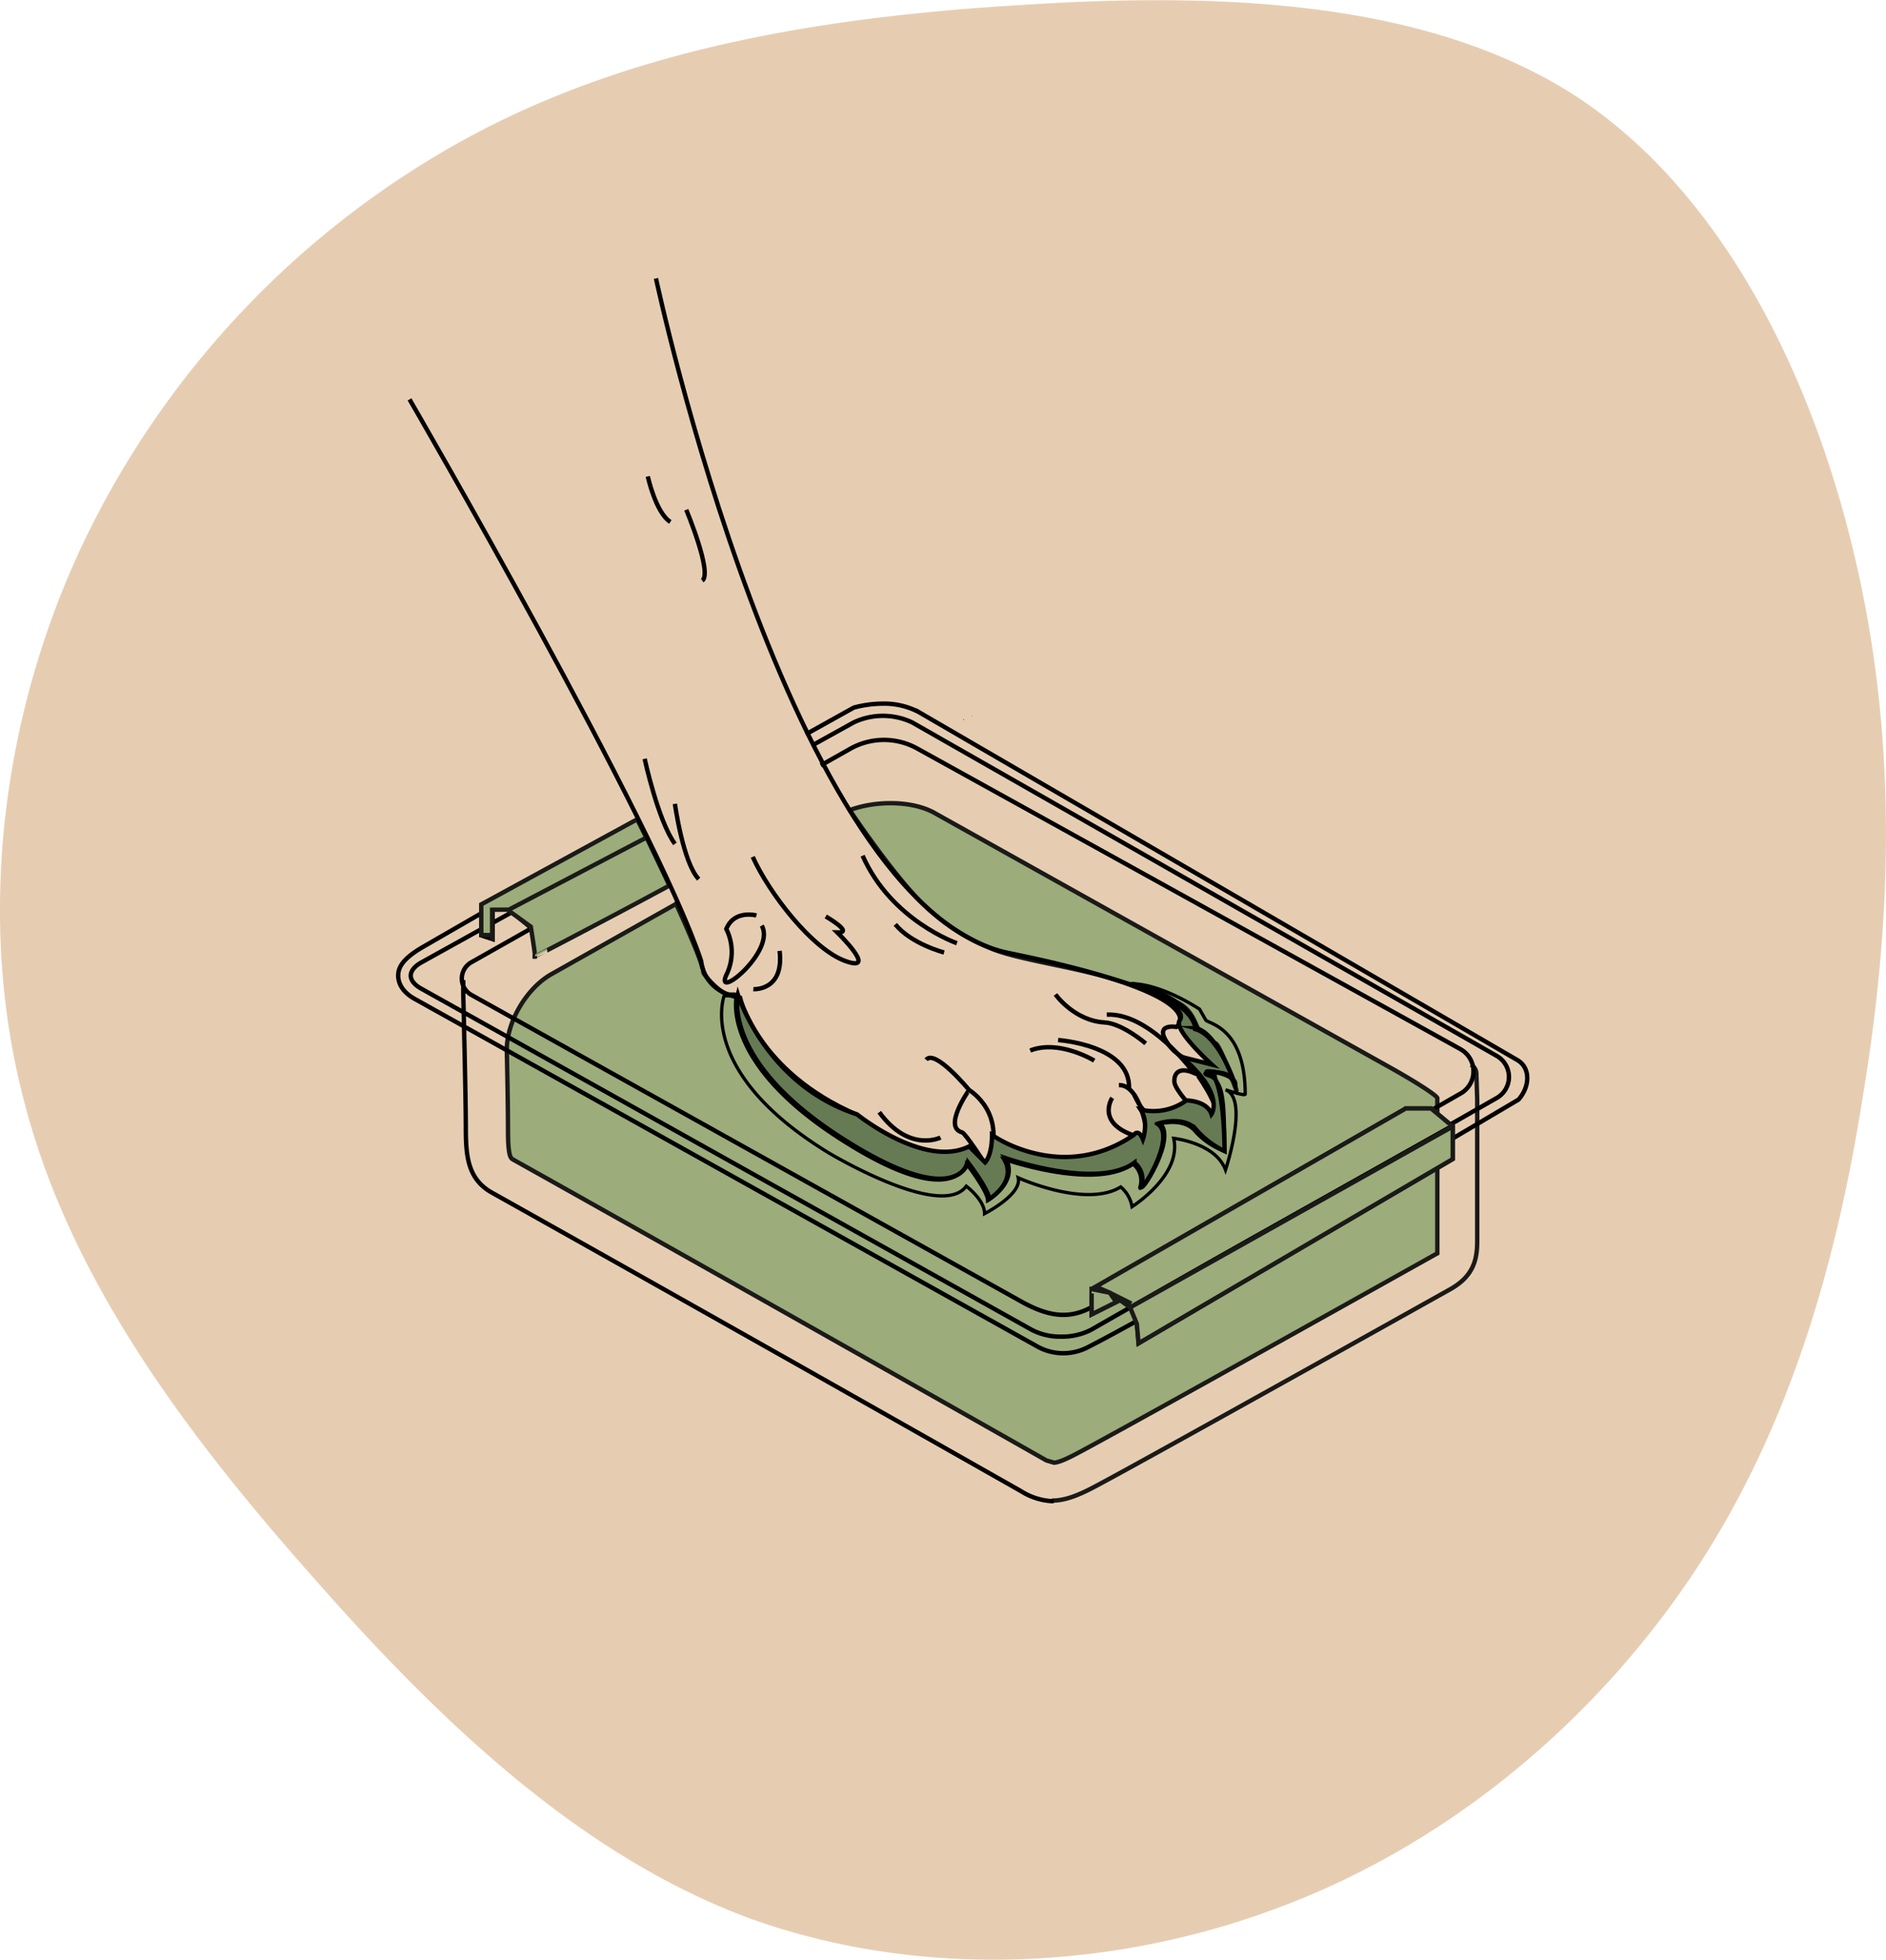
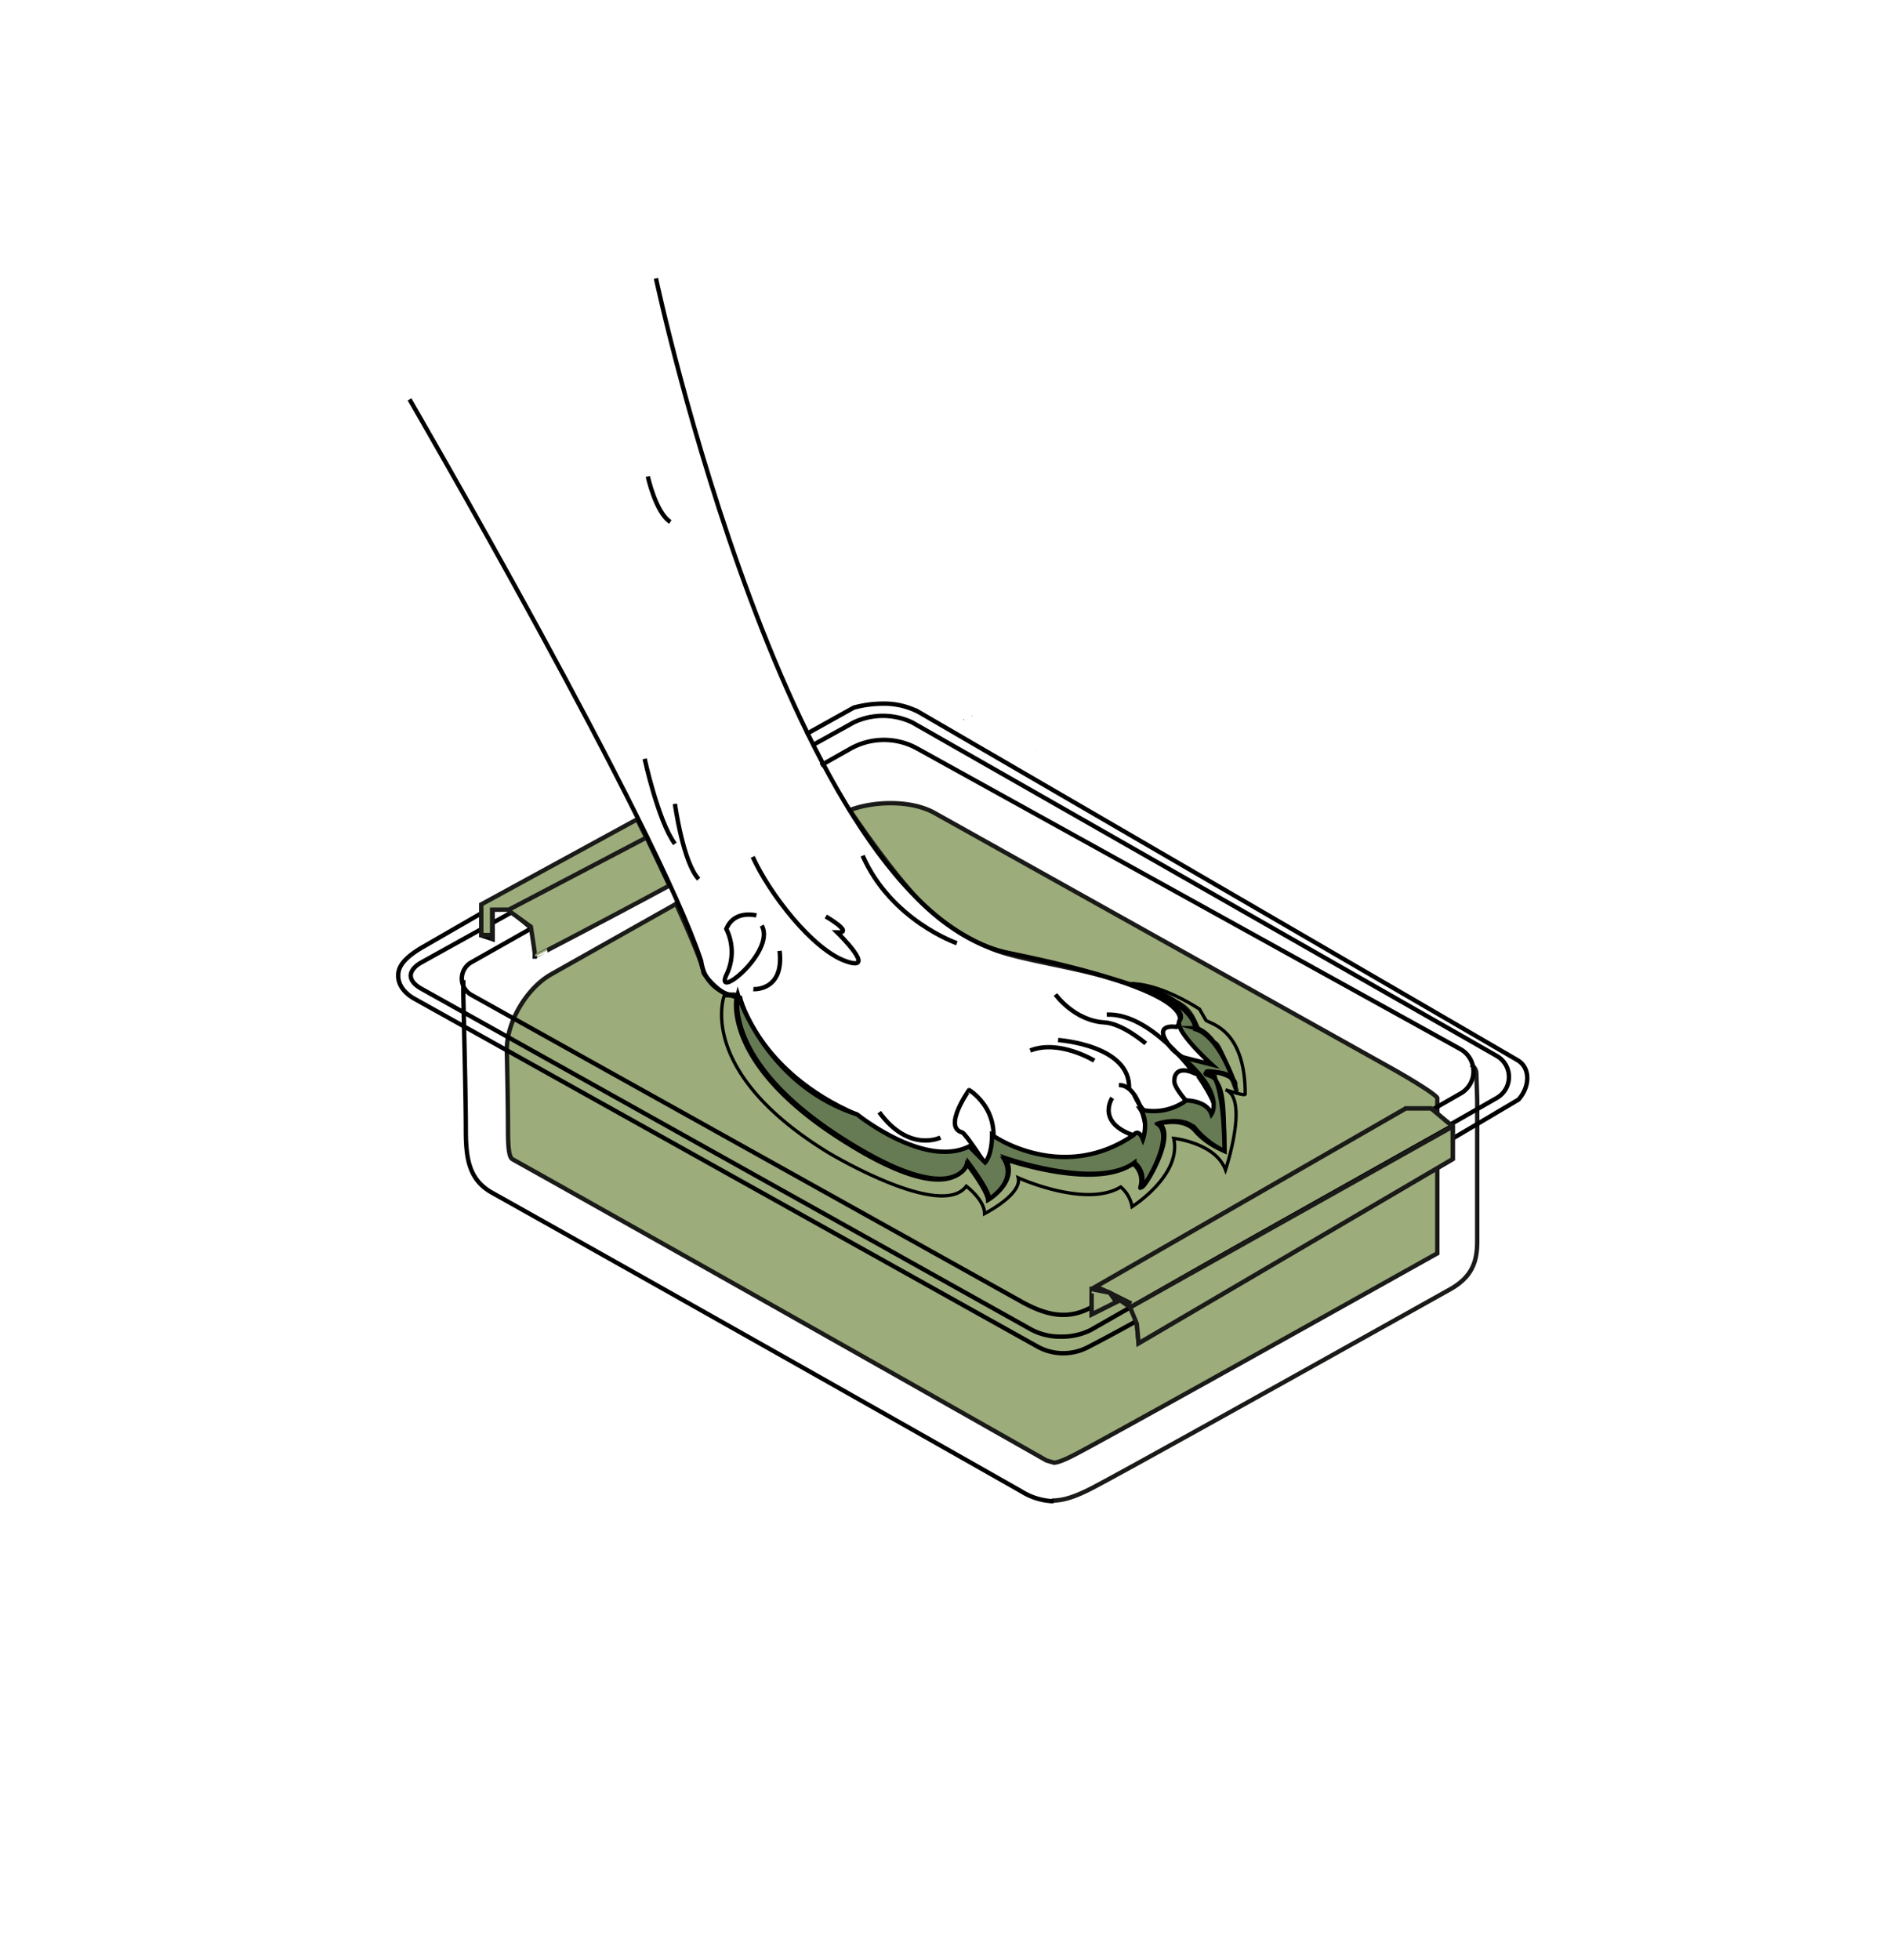
<svg xmlns="http://www.w3.org/2000/svg" id="Laag_1" data-name="Laag 1" width="15.21cm" height="15.8cm" viewBox="0 0 431.15 447.75">
  <defs>
    <style>      .cls-1 {        fill: #e6cdb2;      }      .cls-2, .cls-4, .cls-5, .cls-7 {        fill: none;      }      .cls-2, .cls-3 {        stroke: #1a1a18;      }      .cls-2, .cls-3, .cls-4, .cls-6, .cls-7 {        stroke-miterlimit: 10;      }      .cls-3 {        fill: #9cac7b;      }      .cls-4, .cls-5, .cls-6, .cls-7 {        stroke: #000;      }      .cls-5 {        stroke-miterlimit: 10;      }      .cls-6 {        fill: #667b54;      }      .cls-7 {        stroke-width: 0.75px;      }    </style>
  </defs>
-   <path class="cls-1" d="M412.05,67.68c33.87,22.14,54.41,64.54,64,106.16,9.61,41.35,8.27,81.89,1.87,121.1-6.13,39.48-17.05,77.62-39.21,110.69s-55,61.09-93.89,75.76c-39.21,14.94-84,16.54-122.44,2.4-38.14-14.41-69.88-44.55-98.95-77.62-29.08-32.81-55.75-68.29-66.15-109.1-10.67-40.81-5.33-87,13.34-126.7A207.05,207.05,0,0,1,159.16,77c37.61-20.29,81.35-27.48,126.7-30.15C331.23,43.94,378.16,45.81,412.05,67.68Z" transform="translate(-51.85 -45.8)" />
  <path class="cls-2" d="M292.32,388.64c2.6,0,5.28-.84,9.27-2.91,6.25-3.23,46.34-25.56,81.76-45.37,5.72-3.19,6.2-7.32,6.2-11.27V297l-.2-6.06a2.23,2.23,0,0,0-1.27-1.89" transform="translate(-51.85 -45.8)" />
  <path class="cls-3" d="M206.4,252.29l-28.4,16c-5.82,3.23-10.45,11.16-10.29,17.62,0,0,.27,11.55.27,18.07,0,6.08.63,6.43,1.18,6.74,5,2.77,57.67,32.33,121.09,68.28l.78.45,1.75.52h0c.82,0,2.41-.61,4.72-1.81,6.12-3.16,46.11-25.43,81.49-45.22l1.44-.8v-22.7c0-6.46,0-12.19,0-12.75s-4.79-3.65-10.59-6.9L265.46,231.49c-5.14-2.87-13.53-2.82-19.35-.63,0,0,8.37,12.54,15.16,19.86a49.19,49.19,0,0,0,17.77,12c5.87,2.26,17.15,3.82,25.68,6.27,11,3.18,14,4.71,16.13,5.75,5.59,2.7,3.3,7.74,8.88,9.41,1.21.36,5.44,13,4.71,10.45-1.05-3.66-6.93-10.84-4.19,1,1.57,6.8-2.19,5.37-6.27,5.23-15.15-.52-7.38,6.13-13.58,7.84-4.73,1.3-23.52,4.18-28.23,0-2.85-2.54-3.2-1-1.56,2.61,1,2.26.32,2.67-1,2.29a11.49,11.49,0,0,0-1.9-.82c-29.4-4.54-54.1-25-57.23-39.09-.28-1.24-1.65-.18-3.14-1.05-2.2-1.29-4.7-4.29-4.7-4.7,0-2.09-6.27-15.73-6.27-15.68" transform="translate(-51.85 -45.8)" />
  <g>
    <path class="cls-4" d="M256.19,216.91" transform="translate(-51.85 -45.8)" />
    <path class="cls-4" d="M174.09,264.82v-6.36l-5.9-4.86-3.73-.16v6.9l-2.59-.85.1-5.11-13.7,7.9c-4,2.38-5.39,4.29-5.39,6.38s1.34,4,3.78,5.34l142.45,79.49a12.18,12.18,0,0,0,11.35.14C322.76,342.25,399,297,399,297c2.69-3.07,2.69-7.28-.23-9l-136.9-79.56a17.07,17.07,0,0,0-8.18-1.91,26,26,0,0,0-6.65.9l-11,6.12M199.6,237.13l-51.45,28.55c-1.52.85-2.4,1.94-2.4,3s.84,2.1,2.36,2.95l139.63,78a14.06,14.06,0,0,0,6.73,1.54,14.52,14.52,0,0,0,6.77-1.54l92.78-53a5.53,5.53,0,0,0,0-9.6L260.44,210.85a15.61,15.61,0,0,0-13.5,0l-9.5,5.27m55.28,172.66a14.71,14.71,0,0,1-7.38-2.25c-63.46-36-116.07-65.49-121-68.24-5.52-3.08-6-8.26-6-14.71,0-7-.57-30.12-.58-30.37l0-3.5M301.4,344.43c-5.32,2.95-10.08,1.91-15.45-.93L159.59,273.07a4.27,4.27,0,0,1-.09-7.38l42.19-23.85m37.79-21.2,6.76-3.81a15.69,15.69,0,0,1,15.38,0l124.1,68.65a5.82,5.82,0,0,1,.26,10l-6.66,3.81M159.7,267.38" transform="translate(-51.85 -45.8)" />
  </g>
  <path class="cls-4" d="M255.78,216.76" transform="translate(-51.85 -45.8)" />
  <path class="cls-2" d="M301.4,333.7" transform="translate(-51.85 -45.8)" />
  <line class="cls-2" x1="321.37" y1="253.23" x2="249.55" y2="294.51" />
  <path class="cls-2" d="M308,342.78" transform="translate(-51.85 -45.8)" />
  <polyline class="cls-2" points="320.96 253.23 327.15 253.23 332.1 257.36 332.1 259.83 332.1 264.79 260.28 306.89 259.83 301.81 258.35 298.7 253.68 295.33 249.55 294.51 249.55 300.29 256.15 296.98" />
  <path class="cls-4" d="M301.4,344.16" transform="translate(-51.85 -45.8)" />
  <path class="cls-4" d="M301.4,344.16" transform="translate(-51.85 -45.8)" />
  <polygon class="cls-3" points="332.1 257.36 332.1 264.79 260.28 306.89 259.89 302.45 258.35 298.7 332.1 257.36" />
  <polyline class="cls-3" points="331.54 256.89 327.15 253.23 321.37 253.23 250.52 293.95 253.68 295.33 258.63 297.81" />
  <polyline class="cls-3" points="249.55 295.5 249.55 300.29 255.18 297.47 253.68 295.33 249.55 294.51" />
  <path class="cls-3" d="M168.37,254l4.83,3.5s1.06,6.84,1,6.83,15.12-7.82,30.68-16.23l-5.23-11" transform="translate(-51.85 -45.8)" />
  <polyline class="cls-3" points="112.5 214.84 112.5 207.82 116.34 207.8 147.75 191.34 145.66 187.16 110.02 206.6 110.03 213.6 112.61 213.61" />
  <path class="cls-5" d="M254.23,232.29" transform="translate(-51.85 -45.8)" />
  <path d="M294.33,229.85a1,1,0,0,1,.5.28,1.35,1.35,0,0,0,.57.23c.08,0,.05.14,0,.12a1.68,1.68,0,0,1-.56-.22l-.23-.17a.44.44,0,0,0-.25-.11c-.07,0-.08-.14,0-.13Z" transform="translate(-51.85 -45.8)" />
  <path class="cls-5" d="M339,287.71" transform="translate(-51.85 -45.8)" />
  <path class="cls-4" d="M260.09,213.66" transform="translate(-51.85 -45.8)" />
  <path class="cls-4" d="M272.53,248.82" transform="translate(-51.85 -45.8)" />
  <path class="cls-4" d="M325.75,291.59s7,9.63,3.64,12.09c-1.48,1.08,3.55-2.59-5.81-5.74,0,0-3.53-3.77-3.27-5.32,0,0-.17-3.66,4.45-1.73,0,0-9.93-13.75-19.9-13.3" transform="translate(-51.85 -45.8)" />
  <path class="cls-4" d="M145.47,137S201.78,234,212.14,265.35c0,0,.28,6.93,8.89,8.37,0,0,4,17,26.75,26.76,0,0,15.71,14.44,25.1,8.06" transform="translate(-51.85 -45.8)" />
  <path class="cls-4" d="M271.78,304.49c.79.21,5.51,7.54,5.51,7.54,5.39-11.72-3.9-17.22-3.9-17.22S267.32,303.32,271.78,304.49Z" transform="translate(-51.85 -45.8)" />
  <path class="cls-4" d="M272.7,299" transform="translate(-51.85 -45.8)" />
  <path class="cls-4" d="M278.92,306.49c5.11.73,17,14.9,32.77-1.27" transform="translate(-51.85 -45.8)" />
  <path class="cls-4" d="M306.11,296.61s-4.16,6.17,6.3,9c0,0,2.51,1.12,2.31,3.31" transform="translate(-51.85 -45.8)" />
  <path class="cls-4" d="M314.76,310.24s-.87-16.57-7.12-16.56" transform="translate(-51.85 -45.8)" />
  <path class="cls-4" d="M293.74,283.4s16.71,1.13,16.21,11.16" transform="translate(-51.85 -45.8)" />
  <path class="cls-4" d="M323.58,297.94s-7.2,9.66-12.46-2.08" transform="translate(-51.85 -45.8)" />
  <path class="cls-4" d="M320.74,280.41c2.59-1.48,3.27,4.09,8.23,8.63,0,0-6.54.23-10.05-4.68s1.82-3.95,1.82-3.95,10.26-7-38.25-16.89c-50-10.19-80.68-154.16-80.68-154.16" transform="translate(-51.85 -45.8)" />
  <path class="cls-4" d="M224.77,254.93s-5.07-1.38-6.88,3.09a11.83,11.83,0,0,1,0,10.52c-2.73,6,11.36-5.45,8.1-11.29" transform="translate(-51.85 -45.8)" />
  <path class="cls-4" d="M302,288.1s-8-4.9-14.64-2.31" transform="translate(-51.85 -45.8)" />
  <path class="cls-4" d="M313.77,284.18s-5.32-4.57-9.39-4.8c-7-.4-11.24-6.4-11.24-6.4" transform="translate(-51.85 -45.8)" />
  <path class="cls-4" d="M270.6,261.27s-15-5.17-21.55-20" transform="translate(-51.85 -45.8)" />
-   <path class="cls-4" d="M267.67,263.39s-7.48-1.93-11.15-6.43" transform="translate(-51.85 -45.8)" />
  <path class="cls-4" d="M240.62,255.16s6.65,3.8,2.64,3.66c0,0,9.51,9.26,1.89,6.54s-17.48-15.51-21.22-23.82" transform="translate(-51.85 -45.8)" />
  <path class="cls-4" d="M199.22,219.13s3.1,14.3,6.92,19.44" transform="translate(-51.85 -45.8)" />
  <path class="cls-4" d="M206.14,229.43s1.84,13.42,5.44,17.2" transform="translate(-51.85 -45.8)" />
-   <path class="cls-4" d="M208.73,162.23s6.06,14.47,3.66,16.19" transform="translate(-51.85 -45.8)" />
  <path class="cls-4" d="M199.94,154.61s1.8,8.25,5.15,10.4" transform="translate(-51.85 -45.8)" />
  <path class="cls-4" d="M224.07,271.77s7.1.49,6-8.75" transform="translate(-51.85 -45.8)" />
  <path class="cls-4" d="M266.85,305.68s-7.16,3.57-14-5.79" transform="translate(-51.85 -45.8)" />
-   <path class="cls-4" d="M273.39,294.81s-7.82-9.48-9.81-6.9" transform="translate(-51.85 -45.8)" />
  <path d="M288.73,217.49a.1.1,0,0,1,0-.1l0,0a.06.06,0,0,1,0,.09A.07.07,0,0,1,288.73,217.49Z" transform="translate(-51.85 -45.8)" />
  <path d="M274.05,209.37a.07.07,0,0,1-.05-.09s0,0,0,0a.07.07,0,0,1,.1,0,.09.09,0,0,1,0,.09Z" transform="translate(-51.85 -45.8)" />
  <path d="M274.21,223.36a.06.06,0,0,1,0-.09,0,0,0,0,1,0,0,.08.08,0,0,1,0,.09A.08.08,0,0,1,274.21,223.36Z" transform="translate(-51.85 -45.8)" />
  <path d="M272.17,210.28a.07.07,0,1,1-.05-.13,0,0,0,0,1,.05,0,.08.08,0,0,1,0,.09A.08.08,0,0,1,272.17,210.28Z" transform="translate(-51.85 -45.8)" />
  <path d="M272.17,210.28a.07.07,0,1,1-.05-.13,0,0,0,0,1,.05,0,.08.08,0,0,1,0,.09A.08.08,0,0,1,272.17,210.28Z" transform="translate(-51.85 -45.8)" />
  <path class="cls-5" d="M351.75,262.47" transform="translate(-51.85 -45.8)" />
  <path class="cls-4" d="M214.61,268.52" transform="translate(-51.85 -45.8)" />
  <path class="cls-4" d="M245.87,220.64" transform="translate(-51.85 -45.8)" />
  <path class="cls-6" d="M310.53,270.55s13.37,5,11,8.36C320,281,328.87,289,328.87,289L322,287.27c10.05,8.53,6.8,13.07,6.8,13.07-1.05-3.14-5.75-3.14-5.75-3.14a12.74,12.74,0,0,1-10.45,2.09c1.93,2.88.52,6.8.52,6.8-1.05-2.62-2.09-1-2.09-1-10.3,7.06-20.38,5.3-26.49,3a28.68,28.68,0,0,1-5.91-3c0,4.7-1.57,6.27-1.57,6.27l-3.66-3.66c-10.23,5.1-25.61-7.31-25.61-7.31-20.9-6.8-27.26-27.39-27.26-27.39s-3.79,14.95,23.17,32.42,29.43,5.94,29.43,5.94,4.84,6.3,4.84,8.4c0,0,6.8-4.19,3.66-9.41,0,0,21,7.38,29.55,1.07a4.86,4.86,0,0,1,1.66,5.11c-.9,3.23,8.36-11.07,4-14.11,0,0,5.73-1.79,8.51,1.5a19.66,19.66,0,0,0,6.45,4.86s0-16.73-3.39-17.77,6.19-.35,5.84,2.7c0,0-3.85-11.71-8.9-13C325.37,280.71,324.51,273.72,310.53,270.55Z" transform="translate(-51.85 -45.8)" />
  <g>
-     <path class="cls-4" d="M322.7,297.44" transform="translate(-51.85 -45.8)" />
    <path class="cls-7" d="M326.07,276.33c-9.93-6.27-15.54-5.78-15.54-5.78C325.55,275.28,325,281,325,281c5.05,1.25,8.9,11.58,8.9,11.58-1-2.83-9.14-2.09-5.75-1s3.66,5.23,3.66,17.25a16.89,16.89,0,0,1-6.81-4.62c-2.79-3.29-8.52-1.5-8.52-1.5,4.37,3.05-4.89,17.34-4,14.11a4.86,4.86,0,0,0-1.66-5.1c-8.6,6.3-29.55-1.08-29.55-1.08,3.13,5.23-3.66,9.41-3.66,9.41,0-2.09-4.85-8.39-4.85-8.39s-2.47,11.52-29.43-5.95-23.16-32.42-23.16-32.42h-2.77s-6.55,17.28,23.88,35.88c0,0,25.72,15.46,31.47,7.62,0,0,4.18,3.13,4.18,6.27,0,0,8.59-4.36,7.69-8.19,0,0,15.38,7,23.44,2.1a7.58,7.58,0,0,1,2.58,4.51s11.46-7.2,9.52-15.62c0,0,9.55,1,11.85,7.21,0,0,5.43-16.3,0-18.31,0,0,4.5,1.53,4.5,1,0-15.23-8.37-16.08-9-16.91Z" transform="translate(-51.85 -45.8)" />
  </g>
</svg>